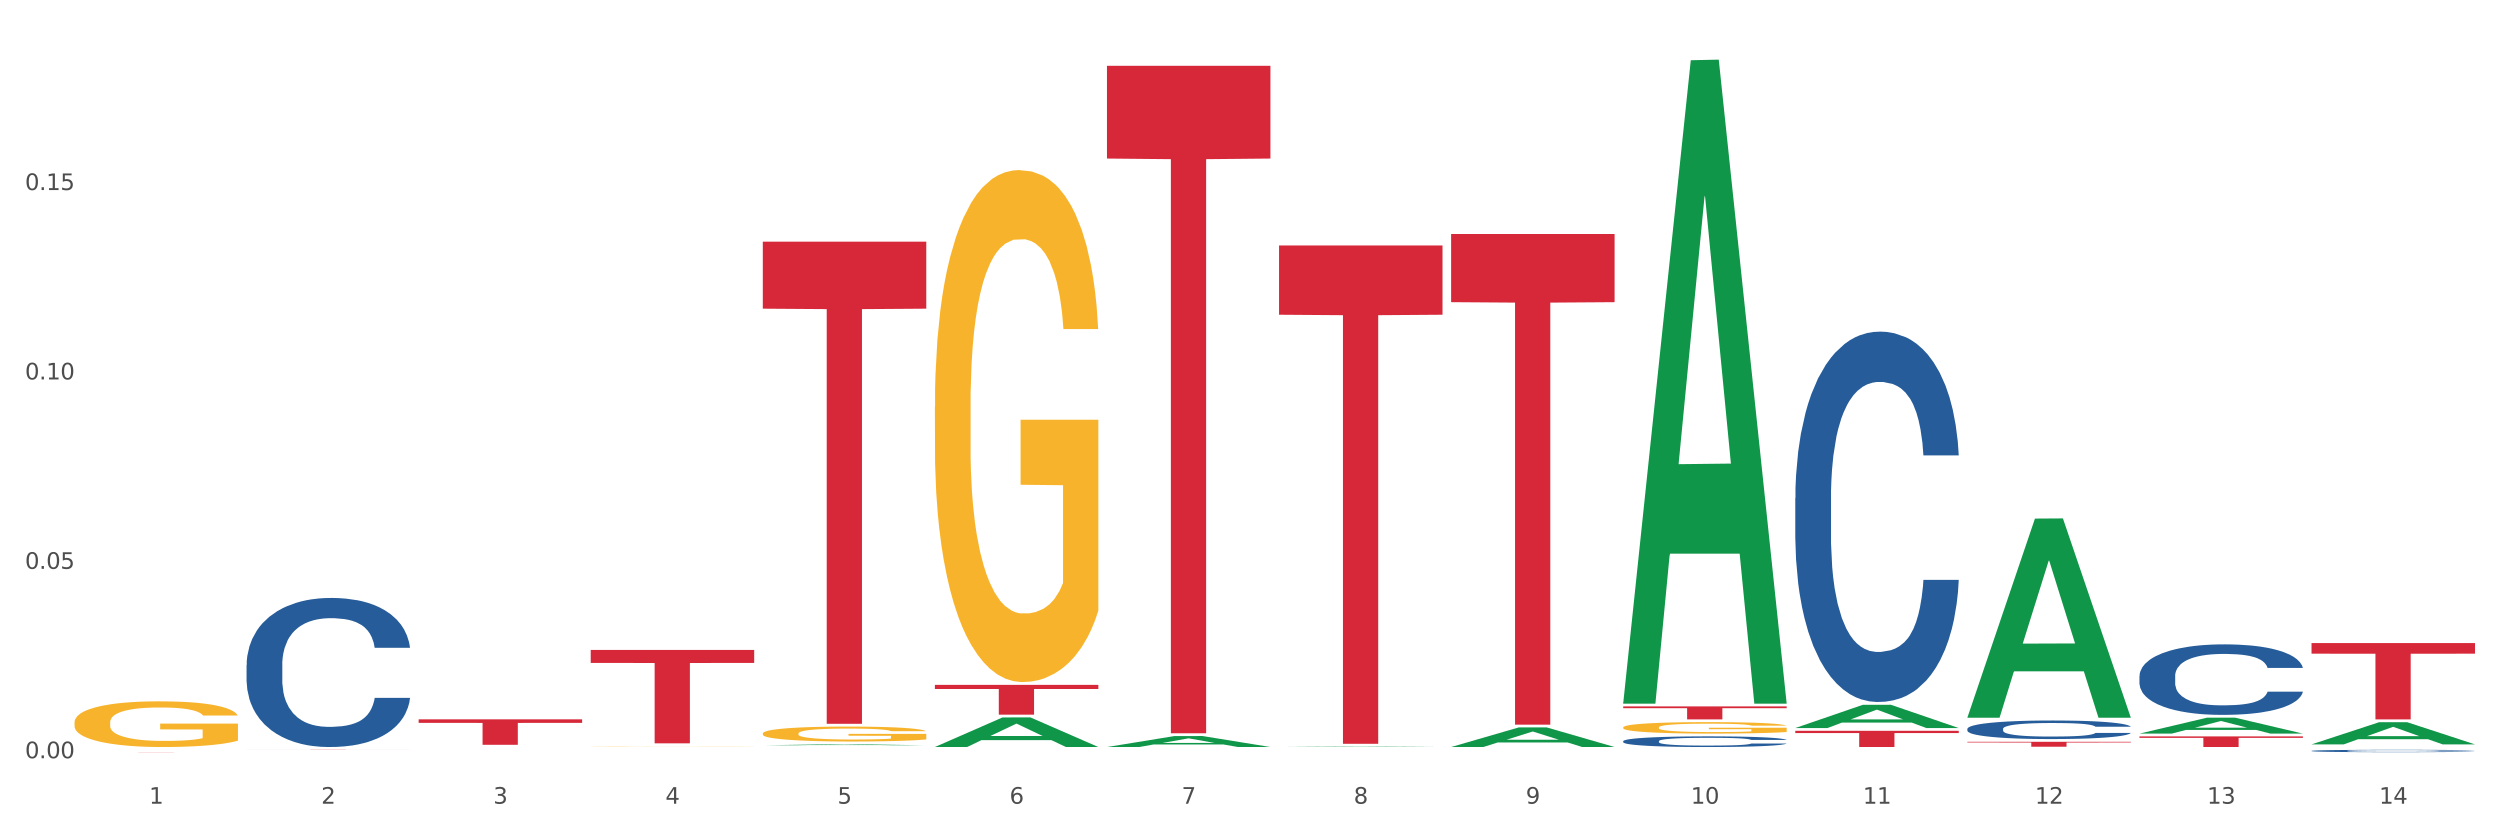
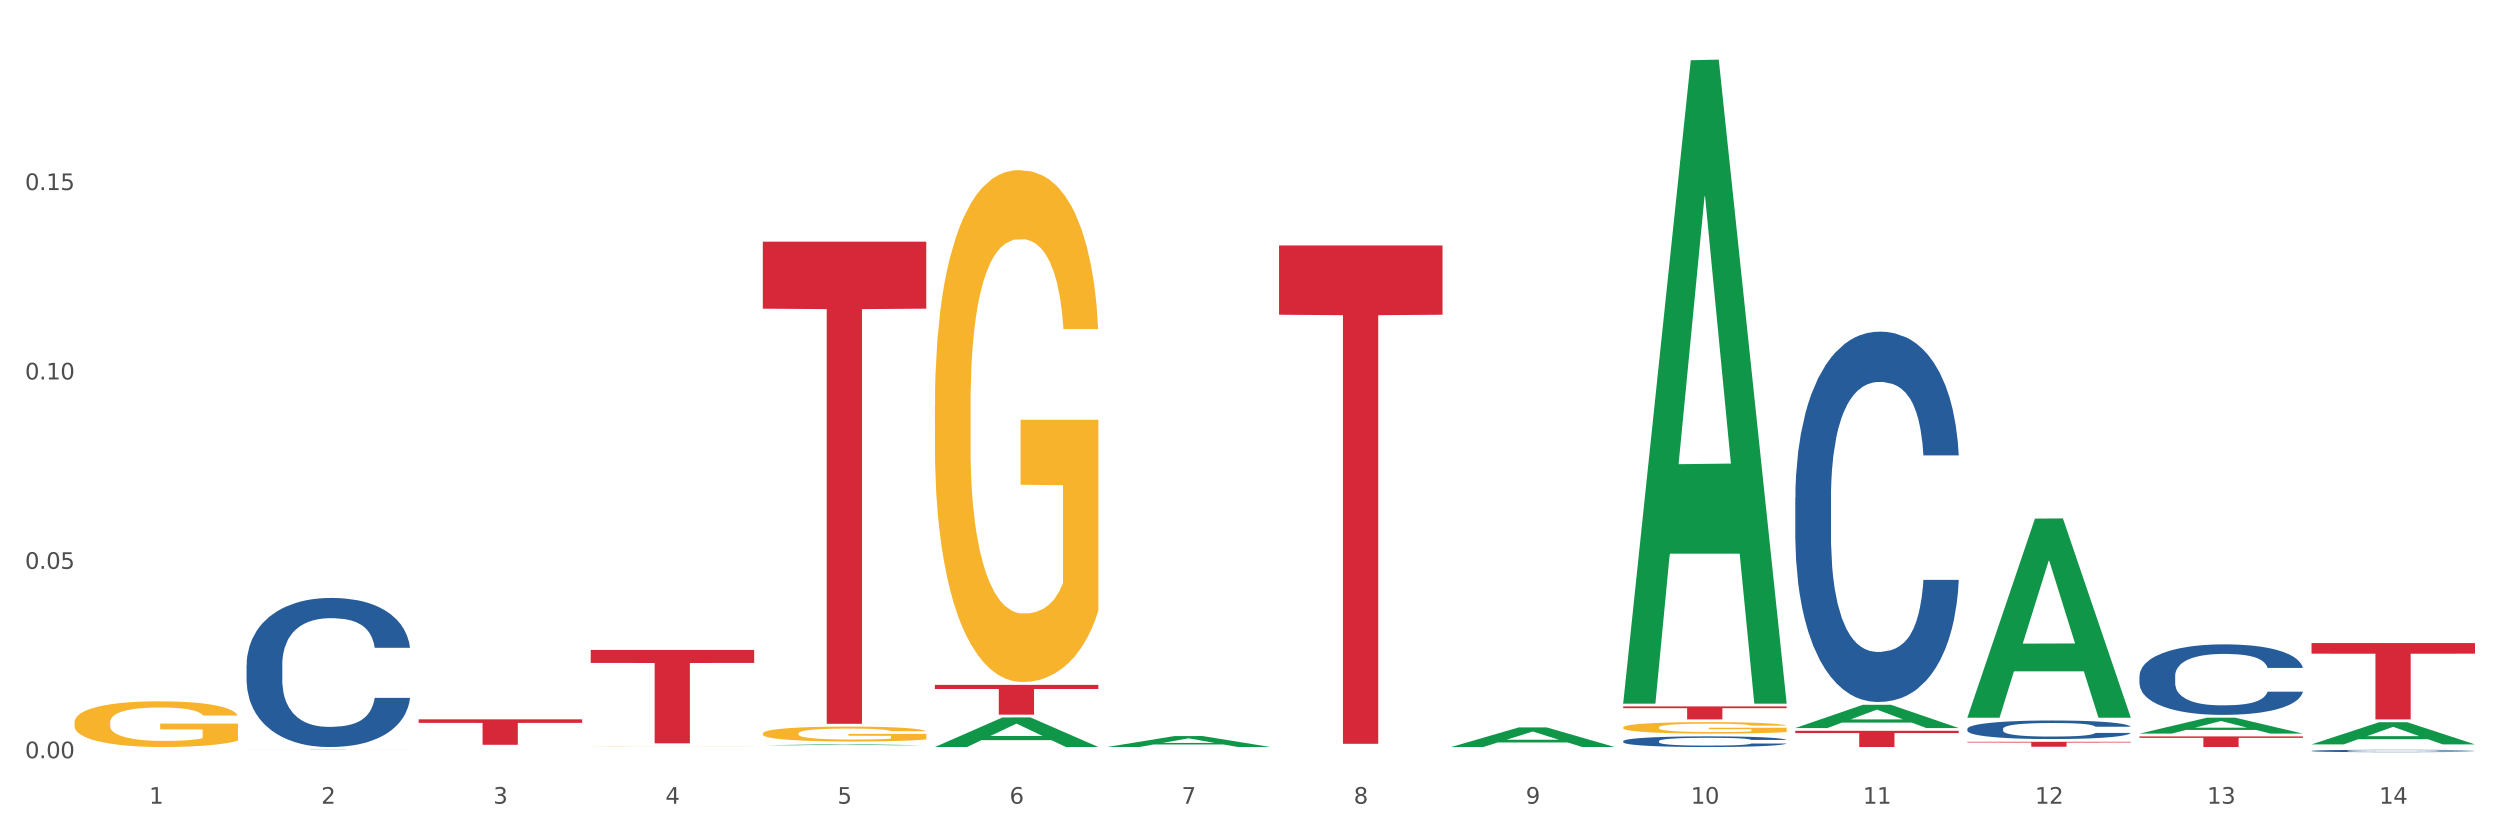
<svg xmlns="http://www.w3.org/2000/svg" xmlns:xlink="http://www.w3.org/1999/xlink" width="1080pt" height="360pt" viewBox="0 0 1080 360" version="1.1">
  <rect x="0" y="0" width="1080" height="360" fill="#333333" stroke="none" />
  <defs>
    <style type="text/css">*{stroke-linejoin: round; stroke-linecap: butt}</style>
  </defs>
  <g id="figure_1">
    <g id="patch_1">
      <path d="M 0 360  L 1080 360  L 1080 0  L 0 0  z " style="fill: #ffffff; stroke: #ffffff; stroke-linejoin: miter" />
    </g>
    <g id="axes_1">
      <g id="matplotlib.axis_1">
        <g id="xtick_1">
          <g id="text_1">
            <g style="fill: #4d4d4d" transform="translate(64.432 347.204) scale(0.096 -0.096)">
              <defs>
                <path id="DejaVuSans-31" d="M 794 531  L 1825 531  L 1825 4091  L 703 3866  L 703 4441  L 1819 4666  L 2450 4666  L 2450 531  L 3481 531  L 3481 0  L 794 0  L 794 531  z " transform="scale(0.016)" />
              </defs>
              <use xlink:href="#DejaVuSans-31" />
            </g>
          </g>
        </g>
        <g id="xtick_2">
          <g id="text_2">
            <g style="fill: #4d4d4d" transform="translate(138.771 347.204) scale(0.096 -0.096)">
              <defs>
                <path id="DejaVuSans-32" d="M 1228 531  L 3431 531  L 3431 0  L 469 0  L 469 531  Q 828 903 1448 1529  Q 2069 2156 2228 2338  Q 2531 2678 2651 2914  Q 2772 3150 2772 3378  Q 2772 3750 2511 3984  Q 2250 4219 1831 4219  Q 1534 4219 1204 4116  Q 875 4013 500 3803  L 500 4441  Q 881 4594 1212 4672  Q 1544 4750 1819 4750  Q 2544 4750 2975 4387  Q 3406 4025 3406 3419  Q 3406 3131 3298 2873  Q 3191 2616 2906 2266  Q 2828 2175 2409 1742  Q 1991 1309 1228 531  z " transform="scale(0.016)" />
              </defs>
              <use xlink:href="#DejaVuSans-32" />
            </g>
          </g>
        </g>
        <g id="xtick_3">
          <g id="text_3">
            <g style="fill: #4d4d4d" transform="translate(213.109 347.204) scale(0.096 -0.096)">
              <defs>
                <path id="DejaVuSans-33" d="M 2597 2516  Q 3050 2419 3304 2112  Q 3559 1806 3559 1356  Q 3559 666 3084 287  Q 2609 -91 1734 -91  Q 1441 -91 1130 -33  Q 819 25 488 141  L 488 750  Q 750 597 1062 519  Q 1375 441 1716 441  Q 2309 441 2620 675  Q 2931 909 2931 1356  Q 2931 1769 2642 2001  Q 2353 2234 1838 2234  L 1294 2234  L 1294 2753  L 1863 2753  Q 2328 2753 2575 2939  Q 2822 3125 2822 3475  Q 2822 3834 2567 4026  Q 2313 4219 1838 4219  Q 1578 4219 1281 4162  Q 984 4106 628 3988  L 628 4550  Q 988 4650 1302 4700  Q 1616 4750 1894 4750  Q 2613 4750 3031 4423  Q 3450 4097 3450 3541  Q 3450 3153 3228 2886  Q 3006 2619 2597 2516  z " transform="scale(0.016)" />
              </defs>
              <use xlink:href="#DejaVuSans-33" />
            </g>
          </g>
        </g>
        <g id="xtick_4">
          <g id="text_4">
            <g style="fill: #4d4d4d" transform="translate(287.448 347.204) scale(0.096 -0.096)">
              <defs>
                <path id="DejaVuSans-34" d="M 2419 4116  L 825 1625  L 2419 1625  L 2419 4116  z M 2253 4666  L 3047 4666  L 3047 1625  L 3713 1625  L 3713 1100  L 3047 1100  L 3047 0  L 2419 0  L 2419 1100  L 313 1100  L 313 1709  L 2253 4666  z " transform="scale(0.016)" />
              </defs>
              <use xlink:href="#DejaVuSans-34" />
            </g>
          </g>
        </g>
        <g id="xtick_5">
          <g id="text_5">
            <g style="fill: #4d4d4d" transform="translate(361.787 347.204) scale(0.096 -0.096)">
              <defs>
                <path id="DejaVuSans-35" d="M 691 4666  L 3169 4666  L 3169 4134  L 1269 4134  L 1269 2991  Q 1406 3038 1543 3061  Q 1681 3084 1819 3084  Q 2600 3084 3056 2656  Q 3513 2228 3513 1497  Q 3513 744 3044 326  Q 2575 -91 1722 -91  Q 1428 -91 1123 -41  Q 819 9 494 109  L 494 744  Q 775 591 1075 516  Q 1375 441 1709 441  Q 2250 441 2565 725  Q 2881 1009 2881 1497  Q 2881 1984 2565 2268  Q 2250 2553 1709 2553  Q 1456 2553 1204 2497  Q 953 2441 691 2322  L 691 4666  z " transform="scale(0.016)" />
              </defs>
              <use xlink:href="#DejaVuSans-35" />
            </g>
          </g>
        </g>
        <g id="xtick_6">
          <g id="text_6">
            <g style="fill: #4d4d4d" transform="translate(436.125 347.204) scale(0.096 -0.096)">
              <defs>
                <path id="DejaVuSans-36" d="M 2113 2584  Q 1688 2584 1439 2293  Q 1191 2003 1191 1497  Q 1191 994 1439 701  Q 1688 409 2113 409  Q 2538 409 2786 701  Q 3034 994 3034 1497  Q 3034 2003 2786 2293  Q 2538 2584 2113 2584  z M 3366 4563  L 3366 3988  Q 3128 4100 2886 4159  Q 2644 4219 2406 4219  Q 1781 4219 1451 3797  Q 1122 3375 1075 2522  Q 1259 2794 1537 2939  Q 1816 3084 2150 3084  Q 2853 3084 3261 2657  Q 3669 2231 3669 1497  Q 3669 778 3244 343  Q 2819 -91 2113 -91  Q 1303 -91 875 529  Q 447 1150 447 2328  Q 447 3434 972 4092  Q 1497 4750 2381 4750  Q 2619 4750 2861 4703  Q 3103 4656 3366 4563  z " transform="scale(0.016)" />
              </defs>
              <use xlink:href="#DejaVuSans-36" />
            </g>
          </g>
        </g>
        <g id="xtick_7">
          <g id="text_7">
            <g style="fill: #4d4d4d" transform="translate(510.464 347.204) scale(0.096 -0.096)">
              <defs>
                <path id="DejaVuSans-37" d="M 525 4666  L 3525 4666  L 3525 4397  L 1831 0  L 1172 0  L 2766 4134  L 525 4134  L 525 4666  z " transform="scale(0.016)" />
              </defs>
              <use xlink:href="#DejaVuSans-37" />
            </g>
          </g>
        </g>
        <g id="xtick_8">
          <g id="text_8">
            <g style="fill: #4d4d4d" transform="translate(584.803 347.204) scale(0.096 -0.096)">
              <defs>
                <path id="DejaVuSans-38" d="M 2034 2216  Q 1584 2216 1326 1975  Q 1069 1734 1069 1313  Q 1069 891 1326 650  Q 1584 409 2034 409  Q 2484 409 2743 651  Q 3003 894 3003 1313  Q 3003 1734 2745 1975  Q 2488 2216 2034 2216  z M 1403 2484  Q 997 2584 770 2862  Q 544 3141 544 3541  Q 544 4100 942 4425  Q 1341 4750 2034 4750  Q 2731 4750 3128 4425  Q 3525 4100 3525 3541  Q 3525 3141 3298 2862  Q 3072 2584 2669 2484  Q 3125 2378 3379 2068  Q 3634 1759 3634 1313  Q 3634 634 3220 271  Q 2806 -91 2034 -91  Q 1263 -91 848 271  Q 434 634 434 1313  Q 434 1759 690 2068  Q 947 2378 1403 2484  z M 1172 3481  Q 1172 3119 1398 2916  Q 1625 2713 2034 2713  Q 2441 2713 2670 2916  Q 2900 3119 2900 3481  Q 2900 3844 2670 4047  Q 2441 4250 2034 4250  Q 1625 4250 1398 4047  Q 1172 3844 1172 3481  z " transform="scale(0.016)" />
              </defs>
              <use xlink:href="#DejaVuSans-38" />
            </g>
          </g>
        </g>
        <g id="xtick_9">
          <g id="text_9">
            <g style="fill: #4d4d4d" transform="translate(659.142 347.204) scale(0.096 -0.096)">
              <defs>
                <path id="DejaVuSans-39" d="M 703 97  L 703 672  Q 941 559 1184 500  Q 1428 441 1663 441  Q 2288 441 2617 861  Q 2947 1281 2994 2138  Q 2813 1869 2534 1725  Q 2256 1581 1919 1581  Q 1219 1581 811 2004  Q 403 2428 403 3163  Q 403 3881 828 4315  Q 1253 4750 1959 4750  Q 2769 4750 3195 4129  Q 3622 3509 3622 2328  Q 3622 1225 3098 567  Q 2575 -91 1691 -91  Q 1453 -91 1209 -44  Q 966 3 703 97  z M 1959 2075  Q 2384 2075 2632 2365  Q 2881 2656 2881 3163  Q 2881 3666 2632 3958  Q 2384 4250 1959 4250  Q 1534 4250 1286 3958  Q 1038 3666 1038 3163  Q 1038 2656 1286 2365  Q 1534 2075 1959 2075  z " transform="scale(0.016)" />
              </defs>
              <use xlink:href="#DejaVuSans-39" />
            </g>
          </g>
        </g>
        <g id="xtick_10">
          <g id="text_10">
            <g style="fill: #4d4d4d" transform="translate(730.426 347.204) scale(0.096 -0.096)">
              <defs>
                <path id="DejaVuSans-30" d="M 2034 4250  Q 1547 4250 1301 3770  Q 1056 3291 1056 2328  Q 1056 1369 1301 889  Q 1547 409 2034 409  Q 2525 409 2770 889  Q 3016 1369 3016 2328  Q 3016 3291 2770 3770  Q 2525 4250 2034 4250  z M 2034 4750  Q 2819 4750 3233 4129  Q 3647 3509 3647 2328  Q 3647 1150 3233 529  Q 2819 -91 2034 -91  Q 1250 -91 836 529  Q 422 1150 422 2328  Q 422 3509 836 4129  Q 1250 4750 2034 4750  z " transform="scale(0.016)" />
              </defs>
              <use xlink:href="#DejaVuSans-31" />
              <use xlink:href="#DejaVuSans-30" transform="translate(63.623 0)" />
            </g>
          </g>
        </g>
        <g id="xtick_11">
          <g id="text_11">
            <g style="fill: #4d4d4d" transform="translate(804.765 347.204) scale(0.096 -0.096)">
              <use xlink:href="#DejaVuSans-31" />
              <use xlink:href="#DejaVuSans-31" transform="translate(63.623 0)" />
            </g>
          </g>
        </g>
        <g id="xtick_12">
          <g id="text_12">
            <g style="fill: #4d4d4d" transform="translate(879.104 347.204) scale(0.096 -0.096)">
              <use xlink:href="#DejaVuSans-31" />
              <use xlink:href="#DejaVuSans-32" transform="translate(63.623 0)" />
            </g>
          </g>
        </g>
        <g id="xtick_13">
          <g id="text_13">
            <g style="fill: #4d4d4d" transform="translate(953.442 347.204) scale(0.096 -0.096)">
              <use xlink:href="#DejaVuSans-31" />
              <use xlink:href="#DejaVuSans-33" transform="translate(63.623 0)" />
            </g>
          </g>
        </g>
        <g id="xtick_14">
          <g id="text_14">
            <g style="fill: #4d4d4d" transform="translate(1027.781 347.204) scale(0.096 -0.096)">
              <use xlink:href="#DejaVuSans-31" />
              <use xlink:href="#DejaVuSans-34" transform="translate(63.623 0)" />
            </g>
          </g>
        </g>
        <g id="xtick_15" />
        <g id="xtick_16" />
        <g id="xtick_17" />
        <g id="xtick_18" />
        <g id="xtick_19" />
        <g id="xtick_20" />
        <g id="xtick_21" />
        <g id="xtick_22" />
        <g id="xtick_23" />
        <g id="xtick_24" />
        <g id="xtick_25" />
        <g id="xtick_26" />
        <g id="xtick_27" />
      </g>
      <g id="matplotlib.axis_2">
        <g id="ytick_1">
          <g id="text_15">
            <g style="fill: #4d4d4d" transform="translate(10.8 327.558) scale(0.096 -0.096)">
              <defs>
                <path id="DejaVuSans-2e" d="M 684 794  L 1344 794  L 1344 0  L 684 0  L 684 794  z " transform="scale(0.016)" />
              </defs>
              <use xlink:href="#DejaVuSans-30" />
              <use xlink:href="#DejaVuSans-2e" transform="translate(63.623 0)" />
              <use xlink:href="#DejaVuSans-30" transform="translate(95.41 0)" />
              <use xlink:href="#DejaVuSans-30" transform="translate(159.033 0)" />
            </g>
          </g>
        </g>
        <g id="ytick_2">
          <g id="text_16">
            <g style="fill: #4d4d4d" transform="translate(10.8 245.739) scale(0.096 -0.096)">
              <use xlink:href="#DejaVuSans-30" />
              <use xlink:href="#DejaVuSans-2e" transform="translate(63.623 0)" />
              <use xlink:href="#DejaVuSans-30" transform="translate(95.41 0)" />
              <use xlink:href="#DejaVuSans-35" transform="translate(159.033 0)" />
            </g>
          </g>
        </g>
        <g id="ytick_3">
          <g id="text_17">
            <g style="fill: #4d4d4d" transform="translate(10.8 163.92) scale(0.096 -0.096)">
              <use xlink:href="#DejaVuSans-30" />
              <use xlink:href="#DejaVuSans-2e" transform="translate(63.623 0)" />
              <use xlink:href="#DejaVuSans-31" transform="translate(95.41 0)" />
              <use xlink:href="#DejaVuSans-30" transform="translate(159.033 0)" />
            </g>
          </g>
        </g>
        <g id="ytick_4">
          <g id="text_18">
            <g style="fill: #4d4d4d" transform="translate(10.8 82.1) scale(0.096 -0.096)">
              <use xlink:href="#DejaVuSans-30" />
              <use xlink:href="#DejaVuSans-2e" transform="translate(63.623 0)" />
              <use xlink:href="#DejaVuSans-31" transform="translate(95.41 0)" />
              <use xlink:href="#DejaVuSans-35" transform="translate(159.033 0)" />
            </g>
          </g>
        </g>
        <g id="ytick_5" />
        <g id="ytick_6" />
        <g id="ytick_7" />
        <g id="ytick_8" />
      </g>
      <g id="PolyCollection_1">
        <path d="M 775.562 314.497  L 775.635 314.488  L 804.757 304.468  L 816.843 304.458  L 846.184 314.516  L 832.205 314.516  L 825.871 312.174  L 795.802 312.174  L 795.584 312.212  L 789.468 314.516  L 775.562 314.516  L 775.562 314.497  L 799.588 310.776  L 822.085 310.767  L 810.946 306.602  L 810.8 306.583  L 810.655 306.611  L 799.515 310.767  L 799.588 310.776  L 775.562 314.497  z " clip-path="url(#p0f8628830c)" style="fill: #109648" />
        <path d="M 849.901 309.901  L 849.974 309.82  L 879.096 224.031  L 891.182 223.951  L 920.523 310.063  L 906.544 310.063  L 900.21 290.01  L 870.141 290.01  L 869.922 290.334  L 863.807 310.063  L 849.901 310.063  L 849.901 309.901  L 873.927 278.044  L 896.424 277.963  L 885.284 242.305  L 885.139 242.143  L 884.993 242.386  L 873.854 277.963  L 873.927 278.044  L 849.901 309.901  z " clip-path="url(#p0f8628830c)" style="fill: #109648" />
        <path d="M 924.24 316.913  L 924.312 316.907  L 953.435 310.03  L 965.52 310.023  L 994.861 316.926  L 980.883 316.926  L 974.548 315.319  L 944.48 315.319  L 944.261 315.345  L 938.145 316.926  L 924.24 316.926  L 924.24 316.913  L 948.265 314.36  L 970.763 314.353  L 959.623 311.495  L 959.478 311.482  L 959.332 311.501  L 948.193 314.353  L 948.265 314.36  L 924.24 316.913  z " clip-path="url(#p0f8628830c)" style="fill: #109648" />
        <path d="M 998.578 321.559  L 998.651 321.55  L 1027.773 311.992  L 1039.859 311.983  L 1069.2 321.577  L 1055.221 321.577  L 1048.887 319.343  L 1018.818 319.343  L 1018.6 319.379  L 1012.484 321.577  L 998.578 321.577  L 998.578 321.559  L 1022.604 318.01  L 1045.101 318.001  L 1033.962 314.028  L 1033.816 314.01  L 1033.671 314.037  L 1022.531 318.001  L 1022.604 318.01  L 998.578 321.559  z " clip-path="url(#p0f8628830c)" style="fill: #109648" />
        <path d="M 701.223 303.452  L 701.296 303.191  L 730.419 26.021  L 742.504 25.759  L 771.845 303.975  L 757.866 303.975  L 751.532 239.189  L 721.463 239.189  L 721.245 240.233  L 715.129 303.975  L 701.223 303.975  L 701.223 303.452  L 725.249 200.526  L 747.746 200.264  L 736.607 85.06  L 736.461 84.537  L 736.316 85.321  L 725.177 200.264  L 725.249 200.526  L 701.223 303.452  z " clip-path="url(#p0f8628830c)" style="fill: #109648" />
        <path d="M 626.885 322.702  L 626.957 322.694  L 656.08 314.247  L 668.166 314.239  L 697.506 322.718  L 683.528 322.718  L 677.194 320.744  L 647.125 320.744  L 646.906 320.776  L 640.791 322.718  L 626.885 322.718  L 626.885 322.702  L 650.911 319.565  L 673.408 319.558  L 662.268 316.046  L 662.123 316.03  L 661.977 316.054  L 650.838 319.558  L 650.911 319.565  L 626.885 322.702  z " clip-path="url(#p0f8628830c)" style="fill: #109648" />
        <path d="M 403.869 322.694  L 403.941 322.682  L 433.064 309.935  L 445.15 309.923  L 474.49 322.718  L 460.512 322.718  L 454.177 319.739  L 424.109 319.739  L 423.89 319.787  L 417.774 322.718  L 403.869 322.718  L 403.869 322.694  L 427.895 317.961  L 450.392 317.949  L 439.252 312.651  L 439.107 312.627  L 438.961 312.663  L 427.822 317.949  L 427.895 317.961  L 403.869 322.694  z " clip-path="url(#p0f8628830c)" style="fill: #109648" />
        <path d="M 329.53 321.966  L 329.603 321.966  L 358.725 321.527  L 370.811 321.527  L 400.152 321.967  L 386.173 321.967  L 379.839 321.864  L 349.77 321.864  L 349.551 321.866  L 343.436 321.967  L 329.53 321.967  L 329.53 321.966  L 353.556 321.803  L 376.053 321.803  L 364.914 321.621  L 364.768 321.62  L 364.622 321.621  L 353.483 321.803  L 353.556 321.803  L 329.53 321.966  z " clip-path="url(#p0f8628830c)" style="fill: #109648" />
-         <path d="M 552.546 322.718  L 552.619 322.718  L 581.741 322.505  L 593.827 322.505  L 623.168 322.718  L 609.189 322.718  L 602.855 322.669  L 572.786 322.669  L 572.568 322.669  L 566.452 322.718  L 552.546 322.718  L 552.546 322.718  L 576.572 322.639  L 599.069 322.639  L 587.93 322.55  L 587.784 322.55  L 587.638 322.55  L 576.499 322.639  L 576.572 322.639  L 552.546 322.718  z " clip-path="url(#p0f8628830c)" style="fill: #109648" />
        <path d="M 478.207 322.709  L 478.28 322.705  L 507.402 317.97  L 519.488 317.965  L 548.829 322.718  L 534.85 322.718  L 528.516 321.612  L 498.447 321.612  L 498.229 321.629  L 492.113 322.718  L 478.207 322.718  L 478.207 322.709  L 502.233 320.951  L 524.73 320.947  L 513.591 318.979  L 513.445 318.97  L 513.3 318.983  L 502.16 320.947  L 502.233 320.951  L 478.207 322.709  z " clip-path="url(#p0f8628830c)" style="fill: #109648" />
        <path d="M 403.869 295.85  L 474.49 295.85  L 474.49 297.64  L 446.71 297.652  L 446.71 308.731  L 431.481 308.731  L 431.481 297.652  L 403.869 297.64  L 403.869 295.862  L 403.869 295.85  z " clip-path="url(#p0f8628830c)" style="fill: #d62839" />
-         <path d="M 478.207 28.422  L 548.829 28.422  L 548.829 68.493  L 521.049 68.764  L 521.049 316.773  L 505.82 316.773  L 505.82 68.764  L 478.207 68.493  L 478.207 28.692  L 478.207 28.422  z " clip-path="url(#p0f8628830c)" style="fill: #d62839" />
        <path d="M 552.546 106.048  L 623.168 106.048  L 623.168 135.963  L 595.388 136.165  L 595.388 321.312  L 580.159 321.312  L 580.159 136.165  L 552.546 135.963  L 552.546 106.25  L 552.546 106.048  z " clip-path="url(#p0f8628830c)" style="fill: #d62839" />
-         <path d="M 626.885 101.078  L 697.506 101.078  L 697.506 130.534  L 669.726 130.733  L 669.726 313.046  L 654.497 313.046  L 654.497 130.733  L 626.885 130.534  L 626.885 101.277  L 626.885 101.078  z " clip-path="url(#p0f8628830c)" style="fill: #d62839" />
        <path d="M 701.223 305.167  L 771.845 305.167  L 771.845 305.945  L 744.065 305.951  L 744.065 310.766  L 728.836 310.766  L 728.836 305.951  L 701.223 305.945  L 701.223 305.173  L 701.223 305.167  z " clip-path="url(#p0f8628830c)" style="fill: #d62839" />
        <path d="M 180.852 310.753  L 251.474 310.753  L 251.474 312.282  L 223.694 312.293  L 223.694 321.757  L 208.465 321.757  L 208.465 312.293  L 180.852 312.282  L 180.852 310.764  L 180.852 310.753  z " clip-path="url(#p0f8628830c)" style="fill: #d62839" />
        <path d="M 849.901 320.464  L 920.523 320.464  L 920.523 320.759  L 892.742 320.761  L 892.742 322.584  L 877.514 322.584  L 877.514 320.761  L 849.901 320.759  L 849.901 320.466  L 849.901 320.464  z " clip-path="url(#p0f8628830c)" style="fill: #d62839" />
        <path d="M 329.53 104.401  L 400.152 104.401  L 400.152 133.347  L 372.371 133.542  L 372.371 312.692  L 357.143 312.692  L 357.143 133.542  L 329.53 133.347  L 329.53 104.597  L 329.53 104.401  z " clip-path="url(#p0f8628830c)" style="fill: #d62839" />
        <path d="M 255.191 280.771  L 325.813 280.771  L 325.813 286.376  L 298.033 286.414  L 298.033 321.106  L 282.804 321.106  L 282.804 286.414  L 255.191 286.376  L 255.191 280.809  L 255.191 280.771  z " clip-path="url(#p0f8628830c)" style="fill: #d62839" />
        <path d="M 775.562 315.709  L 846.184 315.709  L 846.184 316.683  L 818.404 316.689  L 818.404 322.718  L 803.175 322.718  L 803.175 316.689  L 775.562 316.683  L 775.562 315.715  L 775.562 315.709  z " clip-path="url(#p0f8628830c)" style="fill: #d62839" />
        <path d="M 924.24 318.119  L 994.861 318.119  L 994.861 318.758  L 967.081 318.762  L 967.081 322.718  L 951.852 322.718  L 951.852 318.762  L 924.24 318.758  L 924.24 318.123  L 924.24 318.119  z " clip-path="url(#p0f8628830c)" style="fill: #d62839" />
        <path d="M 998.578 277.805  L 1069.2 277.805  L 1069.2 282.389  L 1041.42 282.42  L 1041.42 310.791  L 1026.191 310.791  L 1026.191 282.42  L 998.578 282.389  L 998.578 277.836  L 998.578 277.805  z " clip-path="url(#p0f8628830c)" style="fill: #d62839" />
        <path d="M 106.514 323.911  L 177.135 323.911  L 177.135 323.922  L 149.355 323.922  L 149.355 323.989  L 134.126 323.989  L 134.126 323.922  L 106.514 323.922  L 106.514 323.911  L 106.514 323.911  z " clip-path="url(#p0f8628830c)" style="fill: #d62839" />
-         <path d="M 32.175 324.891  L 102.797 324.891  L 102.797 324.899  L 75.017 324.899  L 75.017 324.947  L 59.788 324.947  L 59.788 324.899  L 32.175 324.899  L 32.175 324.891  L 32.175 324.891  z " clip-path="url(#p0f8628830c)" style="fill: #d62839" />
        <path d="M 32.175 312.1  L 32.258 312.082  L 32.258 311.433  L 32.425 310.875  L 33.259 309.523  L 34.51 308.405  L 35.427 307.81  L 36.344 307.323  L 37.428 306.836  L 38.762 306.332  L 41.18 305.593  L 42.681 305.214  L 44.515 304.817  L 47.85 304.241  L 50.268 303.916  L 52.77 303.646  L 56.855 303.321  L 59.523 303.177  L 62.358 303.069  L 65.777 302.997  L 68.361 302.979  L 74.031 303.033  L 78.867 303.195  L 81.202 303.321  L 84.203 303.538  L 85.788 303.682  L 88.372 303.97  L 91.04 304.349  L 92.875 304.673  L 95.626 305.286  L 97.711 305.899  L 99.628 306.656  L 100.629 307.179  L 101.379 307.666  L 102.046 308.225  L 102.713 309.108  L 87.705 309.108  L 87.122 308.477  L 86.204 307.882  L 84.87 307.305  L 83.703 306.945  L 81.702 306.494  L 79.868 306.206  L 77.95 305.989  L 75.615 305.809  L 73.781 305.719  L 71.196 305.647  L 66.11 305.665  L 62.692 305.809  L 60.357 305.989  L 58.856 306.151  L 57.522 306.332  L 56.021 306.584  L 54.27 306.963  L 53.02 307.305  L 51.769 307.738  L 50.768 308.17  L 49.851 308.675  L 49.101 309.216  L 48.517 309.775  L 48.017 310.46  L 47.6 311.596  L 47.6 314.065  L 47.767 314.624  L 48.184 315.363  L 48.684 315.922  L 49.518 316.589  L 50.268 317.04  L 51.686 317.689  L 53.27 318.23  L 54.52 318.572  L 55.771 318.861  L 57.939 319.257  L 60.357 319.582  L 62.441 319.78  L 65.276 319.96  L 67.194 320.032  L 68.862 320.068  L 72.947 320.068  L 75.865 320.014  L 79.117 319.888  L 81.619 319.726  L 83.703 319.528  L 86.038 319.203  L 87.538 318.897  L 87.538 315.129  L 69.195 315.111  L 69.195 312.605  L 102.797 312.605  L 102.797 319.96  L 101.379 320.339  L 99.795 320.681  L 98.128 320.988  L 95.626 321.366  L 92.625 321.727  L 89.956 321.979  L 87.122 322.196  L 83.786 322.394  L 79.451 322.574  L 76.783 322.646  L 73.447 322.7  L 69.529 322.718  L 66.11 322.682  L 62.775 322.592  L 59.273 322.43  L 55.855 322.196  L 53.27 321.961  L 50.685 321.673  L 47.934 321.294  L 45.766 320.934  L 44.098 320.609  L 42.264 320.195  L 40.263 319.654  L 38.762 319.167  L 37.428 318.662  L 36.01 318.013  L 35.01 317.454  L 34.009 316.751  L 33.426 316.229  L 32.759 315.417  L 32.258 314.282  L 32.175 312.1  z " clip-path="url(#p0f8628830c)" style="fill: #f7b32b" />
        <path d="M 403.869 175.679  L 403.952 175.477  L 403.952 168.205  L 404.119 161.943  L 404.952 146.792  L 406.203 134.268  L 407.12 127.602  L 408.037 122.148  L 409.121 116.694  L 410.455 111.038  L 412.873 102.756  L 414.374 98.514  L 416.209 94.07  L 419.544 87.606  L 421.962 83.97  L 424.463 80.94  L 428.549 77.304  L 431.217 75.688  L 434.052 74.476  L 437.47 73.668  L 440.055 73.466  L 445.725 74.072  L 450.561 75.89  L 452.895 77.304  L 455.897 79.728  L 457.481 81.344  L 460.066 84.576  L 462.734 88.818  L 464.568 92.454  L 467.32 99.322  L 469.404 106.19  L 471.322 114.674  L 472.322 120.532  L 473.073 125.986  L 473.74 132.248  L 474.407 142.146  L 459.399 142.146  L 458.815 135.076  L 457.898 128.41  L 456.564 121.946  L 455.397 117.906  L 453.396 112.856  L 451.561 109.624  L 449.643 107.2  L 447.309 105.18  L 445.475 104.17  L 442.89 103.362  L 437.804 103.564  L 434.385 105.18  L 432.051 107.2  L 430.55 109.018  L 429.216 111.038  L 427.715 113.866  L 425.964 118.108  L 424.713 121.946  L 423.463 126.794  L 422.462 131.642  L 421.545 137.298  L 420.794 143.358  L 420.211 149.62  L 419.711 157.297  L 419.294 170.023  L 419.294 197.697  L 419.46 203.959  L 419.877 212.241  L 420.378 218.503  L 421.211 225.977  L 421.962 231.027  L 423.379 238.299  L 424.963 244.359  L 426.214 248.197  L 427.465 251.429  L 429.633 255.873  L 432.051 259.509  L 434.135 261.731  L 436.97 263.751  L 438.888 264.559  L 440.555 264.963  L 444.641 264.963  L 447.559 264.357  L 450.811 262.943  L 453.312 261.125  L 455.397 258.903  L 457.731 255.267  L 459.232 251.833  L 459.232 209.615  L 440.889 209.413  L 440.889 181.335  L 474.49 181.335  L 474.49 263.751  L 473.073 267.994  L 471.489 271.832  L 469.821 275.266  L 467.32 279.508  L 464.318 283.548  L 461.65 286.376  L 458.815 288.8  L 455.48 291.022  L 451.144 293.042  L 448.476 293.85  L 445.141 294.456  L 441.222 294.658  L 437.804 294.254  L 434.469 293.244  L 430.967 291.426  L 427.548 288.8  L 424.963 286.174  L 422.379 282.942  L 419.627 278.7  L 417.459 274.66  L 415.792 271.024  L 413.957 266.377  L 411.956 260.317  L 410.455 254.863  L 409.121 249.207  L 407.704 241.935  L 406.703 235.673  L 405.703 227.795  L 405.119 221.937  L 404.452 212.847  L 403.952 200.121  L 403.869 175.679  z " clip-path="url(#p0f8628830c)" style="fill: #f7b32b" />
        <path d="M 924.24 292.053  L 924.323 292.025  L 924.323 291.246  L 924.573 290.189  L 925.492 288.241  L 926.66 286.767  L 928.664 285.042  L 929.749 284.318  L 931.168 283.511  L 934.09 282.204  L 937.429 281.091  L 939.766 280.479  L 941.519 280.089  L 945.443 279.393  L 947.697 279.087  L 950.034 278.837  L 952.037 278.67  L 955.377 278.475  L 958.048 278.392  L 961.136 278.364  L 963.724 278.392  L 967.147 278.503  L 972.155 278.837  L 974.075 279.032  L 976.663 279.366  L 979.335 279.811  L 981.505 280.256  L 984.009 280.896  L 986.597 281.731  L 989.101 282.788  L 990.854 283.762  L 992.273 284.791  L 993.526 286.043  L 994.444 287.407  L 994.861 288.547  L 979.585 288.547  L 979.168 287.518  L 978.333 286.405  L 977.498 285.654  L 976.58 285.042  L 975.161 284.346  L 973.908 283.901  L 971.822 283.372  L 969.902 283.038  L 968.316 282.844  L 966.396 282.677  L 962.305 282.51  L 959.383 282.51  L 957.547 282.565  L 955.293 282.704  L 953.373 282.899  L 951.119 283.233  L 949.366 283.595  L 947.613 284.068  L 946.611 284.402  L 945.109 285.014  L 944.107 285.515  L 942.771 286.377  L 942.02 286.989  L 940.685 288.575  L 940.1 289.744  L 939.85 290.551  L 939.683 291.441  L 939.683 295.782  L 940.184 297.729  L 940.601 298.564  L 941.269 299.51  L 942.521 300.734  L 944.358 301.931  L 946.278 302.793  L 947.864 303.322  L 949.366 303.711  L 950.869 304.017  L 952.705 304.296  L 954.208 304.463  L 956.462 304.629  L 959.133 304.713  L 961.22 304.713  L 965.477 304.574  L 967.397 304.435  L 969.234 304.24  L 971.237 303.934  L 972.823 303.6  L 973.742 303.35  L 975.244 302.821  L 976.413 302.264  L 977.415 301.625  L 978.082 301.068  L 978.834 300.233  L 979.418 299.287  L 979.585 298.787  L 994.861 298.787  L 994.527 299.788  L 993.943 300.762  L 992.774 302.07  L 991.856 302.821  L 990.437 303.739  L 988.934 304.518  L 986.847 305.381  L 984.927 306.021  L 982.924 306.577  L 980.754 307.078  L 976.83 307.774  L 975.411 307.968  L 972.406 308.302  L 970.069 308.497  L 966.646 308.692  L 963.14 308.803  L 959.467 308.831  L 956.211 308.775  L 952.622 308.608  L 950.368 308.441  L 947.864 308.191  L 944.942 307.801  L 942.187 307.328  L 939.599 306.772  L 937.178 306.132  L 934.925 305.409  L 932.003 304.212  L 929.832 303.044  L 928.246 301.958  L 927.161 301.04  L 926.076 299.872  L 925.492 299.065  L 924.573 297.117  L 924.24 295.309  L 924.24 292.053  z " clip-path="url(#p0f8628830c)" style="fill: #255c99" />
        <path d="M 998.578 324.378  L 998.662 324.377  L 998.662 324.35  L 998.912 324.314  L 999.83 324.248  L 1000.999 324.197  L 1003.003 324.139  L 1004.088 324.114  L 1005.507 324.086  L 1008.429 324.042  L 1011.768 324.004  L 1014.105 323.983  L 1015.858 323.97  L 1019.781 323.946  L 1022.035 323.936  L 1024.373 323.927  L 1026.376 323.921  L 1029.715 323.915  L 1032.387 323.912  L 1035.475 323.911  L 1038.063 323.912  L 1041.486 323.916  L 1046.494 323.927  L 1048.414 323.934  L 1051.002 323.945  L 1053.673 323.96  L 1055.844 323.975  L 1058.348 323.997  L 1060.936 324.026  L 1063.44 324.062  L 1065.193 324.095  L 1066.612 324.13  L 1067.864 324.173  L 1068.783 324.219  L 1069.2 324.258  L 1053.924 324.258  L 1053.506 324.223  L 1052.671 324.185  L 1051.837 324.159  L 1050.918 324.139  L 1049.499 324.115  L 1048.247 324.1  L 1046.16 324.082  L 1044.24 324.07  L 1042.654 324.064  L 1040.734 324.058  L 1036.644 324.052  L 1033.722 324.052  L 1031.886 324.054  L 1029.632 324.059  L 1027.712 324.066  L 1025.458 324.077  L 1023.705 324.089  L 1021.952 324.105  L 1020.95 324.117  L 1019.448 324.138  L 1018.446 324.155  L 1017.11 324.184  L 1016.359 324.205  L 1015.023 324.259  L 1014.439 324.299  L 1014.188 324.326  L 1014.022 324.357  L 1014.022 324.505  L 1014.522 324.571  L 1014.94 324.6  L 1015.608 324.632  L 1016.86 324.674  L 1018.696 324.714  L 1020.616 324.744  L 1022.202 324.762  L 1023.705 324.775  L 1025.207 324.785  L 1027.044 324.795  L 1028.547 324.801  L 1030.8 324.806  L 1033.472 324.809  L 1035.559 324.809  L 1039.816 324.804  L 1041.736 324.8  L 1043.572 324.793  L 1045.576 324.783  L 1047.162 324.771  L 1048.08 324.763  L 1049.583 324.745  L 1050.752 324.726  L 1051.753 324.704  L 1052.421 324.685  L 1053.172 324.656  L 1053.757 324.624  L 1053.924 324.607  L 1069.2 324.607  L 1068.866 324.641  L 1068.282 324.674  L 1067.113 324.719  L 1066.195 324.745  L 1064.776 324.776  L 1063.273 324.802  L 1061.186 324.832  L 1059.266 324.854  L 1057.263 324.873  L 1055.092 324.89  L 1051.169 324.913  L 1049.75 324.92  L 1046.745 324.931  L 1044.407 324.938  L 1040.985 324.945  L 1037.479 324.949  L 1033.806 324.95  L 1030.55 324.948  L 1026.96 324.942  L 1024.707 324.936  L 1022.202 324.928  L 1019.281 324.914  L 1016.526 324.898  L 1013.938 324.879  L 1011.517 324.858  L 1009.263 324.833  L 1006.342 324.792  L 1004.171 324.752  L 1002.585 324.715  L 1001.5 324.684  L 1000.415 324.644  L 999.83 324.617  L 998.912 324.55  L 998.578 324.489  L 998.578 324.378  z " clip-path="url(#p0f8628830c)" style="fill: #255c99" />
        <path d="M 849.901 314.857  L 849.984 314.85  L 849.984 314.645  L 850.235 314.367  L 851.153 313.854  L 852.322 313.466  L 854.325 313.012  L 855.41 312.822  L 856.829 312.61  L 859.751 312.266  L 863.09 311.973  L 865.428 311.812  L 867.181 311.709  L 871.104 311.526  L 873.358 311.446  L 875.695 311.38  L 877.699 311.336  L 881.038 311.285  L 883.709 311.263  L 886.798 311.255  L 889.386 311.263  L 892.808 311.292  L 897.817 311.38  L 899.737 311.431  L 902.325 311.519  L 904.996 311.636  L 907.166 311.753  L 909.671 311.921  L 912.258 312.141  L 914.763 312.419  L 916.516 312.676  L 917.935 312.946  L 919.187 313.276  L 920.105 313.635  L 920.523 313.935  L 905.246 313.935  L 904.829 313.664  L 903.994 313.371  L 903.159 313.173  L 902.241 313.012  L 900.822 312.829  L 899.57 312.712  L 897.483 312.573  L 895.563 312.485  L 893.977 312.434  L 892.057 312.39  L 887.966 312.346  L 885.045 312.346  L 883.208 312.361  L 880.954 312.397  L 879.034 312.449  L 876.78 312.536  L 875.027 312.632  L 873.274 312.756  L 872.273 312.844  L 870.77 313.005  L 869.768 313.137  L 868.433 313.364  L 867.681 313.525  L 866.346 313.942  L 865.761 314.249  L 865.511 314.462  L 865.344 314.696  L 865.344 315.838  L 865.845 316.351  L 866.262 316.57  L 866.93 316.819  L 868.182 317.141  L 870.019 317.456  L 871.939 317.683  L 873.525 317.822  L 875.027 317.924  L 876.53 318.005  L 878.367 318.078  L 879.869 318.122  L 882.123 318.166  L 884.794 318.188  L 886.881 318.188  L 891.139 318.151  L 893.059 318.115  L 894.895 318.064  L 896.899 317.983  L 898.485 317.895  L 899.403 317.829  L 900.905 317.69  L 902.074 317.544  L 903.076 317.375  L 903.744 317.229  L 904.495 317.009  L 905.079 316.76  L 905.246 316.629  L 920.523 316.629  L 920.189 316.892  L 919.604 317.148  L 918.436 317.493  L 917.517 317.69  L 916.098 317.932  L 914.596 318.137  L 912.509 318.364  L 910.589 318.532  L 908.585 318.679  L 906.415 318.81  L 902.491 318.993  L 901.072 319.045  L 898.067 319.132  L 895.73 319.184  L 892.307 319.235  L 888.801 319.264  L 885.128 319.272  L 881.873 319.257  L 878.283 319.213  L 876.029 319.169  L 873.525 319.103  L 870.603 319.001  L 867.848 318.876  L 865.261 318.73  L 862.84 318.561  L 860.586 318.371  L 857.664 318.056  L 855.494 317.749  L 853.908 317.463  L 852.823 317.222  L 851.737 316.914  L 851.153 316.702  L 850.235 316.189  L 849.901 315.714  L 849.901 314.857  z " clip-path="url(#p0f8628830c)" style="fill: #255c99" />
        <path d="M 775.562 215.152  L 775.646 215.006  L 775.646 210.914  L 775.896 205.362  L 776.814 195.133  L 777.983 187.388  L 779.986 178.328  L 781.072 174.529  L 782.491 170.292  L 785.412 163.424  L 788.752 157.579  L 791.089 154.364  L 792.842 152.318  L 796.765 148.665  L 799.019 147.058  L 801.357 145.743  L 803.36 144.866  L 806.699 143.843  L 809.37 143.405  L 812.459 143.258  L 815.047 143.405  L 818.469 143.989  L 823.478 145.743  L 825.398 146.765  L 827.986 148.519  L 830.657 150.857  L 832.828 153.195  L 835.332 156.556  L 837.92 160.94  L 840.424 166.492  L 842.177 171.607  L 843.596 177.013  L 844.848 183.589  L 845.766 190.749  L 846.184 196.74  L 830.908 196.74  L 830.49 191.334  L 829.655 185.489  L 828.821 181.543  L 827.902 178.328  L 826.483 174.675  L 825.231 172.337  L 823.144 169.561  L 821.224 167.807  L 819.638 166.785  L 817.718 165.908  L 813.628 165.031  L 810.706 165.031  L 808.87 165.323  L 806.616 166.054  L 804.696 167.077  L 802.442 168.83  L 800.689 170.73  L 798.936 173.214  L 797.934 174.968  L 796.431 178.182  L 795.43 180.813  L 794.094 185.342  L 793.343 188.557  L 792.007 196.886  L 791.423 203.024  L 791.172 207.261  L 791.005 211.937  L 791.005 234.733  L 791.506 244.962  L 791.924 249.345  L 792.591 254.314  L 793.844 260.743  L 795.68 267.026  L 797.6 271.556  L 799.186 274.333  L 800.689 276.378  L 802.191 277.986  L 804.028 279.447  L 805.53 280.324  L 807.784 281.201  L 810.456 281.639  L 812.543 281.639  L 816.8 280.908  L 818.72 280.178  L 820.556 279.155  L 822.56 277.547  L 824.146 275.794  L 825.064 274.479  L 826.567 271.702  L 827.735 268.78  L 828.737 265.419  L 829.405 262.497  L 830.156 258.113  L 830.741 253.145  L 830.908 250.514  L 846.184 250.514  L 845.85 255.775  L 845.266 260.889  L 844.097 267.757  L 843.179 271.702  L 841.76 276.525  L 840.257 280.616  L 838.17 285.146  L 836.25 288.507  L 834.247 291.429  L 832.076 294.06  L 828.153 297.713  L 826.734 298.736  L 823.728 300.489  L 821.391 301.512  L 817.969 302.535  L 814.463 303.119  L 810.79 303.265  L 807.534 302.973  L 803.944 302.096  L 801.69 301.22  L 799.186 299.905  L 796.264 297.859  L 793.51 295.375  L 790.922 292.452  L 788.501 289.091  L 786.247 285.292  L 783.325 279.009  L 781.155 272.871  L 779.569 267.173  L 778.484 262.35  L 777.399 256.213  L 776.814 251.976  L 775.896 241.747  L 775.562 232.249  L 775.562 215.152  z " clip-path="url(#p0f8628830c)" style="fill: #255c99" />
        <path d="M 701.223 320.179  L 701.307 320.174  L 701.307 320.056  L 701.557 319.896  L 702.476 319.602  L 703.644 319.378  L 705.648 319.117  L 706.733 319.008  L 708.152 318.886  L 711.074 318.688  L 714.413 318.519  L 716.75 318.426  L 718.503 318.367  L 722.427 318.262  L 724.681 318.216  L 727.018 318.178  L 729.021 318.153  L 732.36 318.123  L 735.032 318.111  L 738.12 318.106  L 740.708 318.111  L 744.131 318.127  L 749.139 318.178  L 751.059 318.207  L 753.647 318.258  L 756.318 318.325  L 758.489 318.393  L 760.993 318.49  L 763.581 318.616  L 766.085 318.776  L 767.838 318.923  L 769.257 319.079  L 770.51 319.269  L 771.428 319.475  L 771.845 319.648  L 756.569 319.648  L 756.151 319.492  L 755.317 319.324  L 754.482 319.21  L 753.564 319.117  L 752.145 319.012  L 750.892 318.944  L 748.805 318.864  L 746.885 318.814  L 745.299 318.784  L 743.379 318.759  L 739.289 318.734  L 736.367 318.734  L 734.531 318.742  L 732.277 318.763  L 730.357 318.793  L 728.103 318.843  L 726.35 318.898  L 724.597 318.97  L 723.595 319.02  L 722.093 319.113  L 721.091 319.189  L 719.755 319.319  L 719.004 319.412  L 717.668 319.652  L 717.084 319.829  L 716.834 319.951  L 716.667 320.086  L 716.667 320.743  L 717.168 321.038  L 717.585 321.164  L 718.253 321.307  L 719.505 321.493  L 721.341 321.674  L 723.261 321.804  L 724.847 321.884  L 726.35 321.943  L 727.853 321.99  L 729.689 322.032  L 731.192 322.057  L 733.446 322.082  L 736.117 322.095  L 738.204 322.095  L 742.461 322.074  L 744.381 322.053  L 746.218 322.023  L 748.221 321.977  L 749.807 321.927  L 750.725 321.889  L 752.228 321.809  L 753.397 321.724  L 754.398 321.627  L 755.066 321.543  L 755.818 321.417  L 756.402 321.274  L 756.569 321.198  L 771.845 321.198  L 771.511 321.35  L 770.927 321.497  L 769.758 321.695  L 768.84 321.809  L 767.421 321.948  L 765.918 322.066  L 763.831 322.196  L 761.911 322.293  L 759.908 322.377  L 757.738 322.453  L 753.814 322.558  L 752.395 322.588  L 749.39 322.638  L 747.052 322.668  L 743.63 322.697  L 740.124 322.714  L 736.451 322.718  L 733.195 322.71  L 729.606 322.685  L 727.352 322.659  L 724.847 322.622  L 721.926 322.563  L 719.171 322.491  L 716.583 322.407  L 714.162 322.31  L 711.908 322.2  L 708.987 322.019  L 706.816 321.842  L 705.23 321.678  L 704.145 321.539  L 703.06 321.362  L 702.476 321.24  L 701.557 320.945  L 701.223 320.671  L 701.223 320.179  z " clip-path="url(#p0f8628830c)" style="fill: #255c99" />
        <path d="M 106.514 287.249  L 106.597 287.191  L 106.597 285.544  L 106.848 283.308  L 107.766 279.191  L 108.935 276.073  L 110.938 272.426  L 112.023 270.897  L 113.442 269.191  L 116.364 266.427  L 119.703 264.074  L 122.04 262.78  L 123.794 261.956  L 127.717 260.486  L 129.971 259.839  L 132.308 259.309  L 134.312 258.956  L 137.651 258.545  L 140.322 258.368  L 143.411 258.309  L 145.998 258.368  L 149.421 258.604  L 154.43 259.309  L 156.35 259.721  L 158.937 260.427  L 161.609 261.368  L 163.779 262.309  L 166.283 263.662  L 168.871 265.427  L 171.376 267.662  L 173.129 269.721  L 174.548 271.897  L 175.8 274.544  L 176.718 277.426  L 177.135 279.838  L 161.859 279.838  L 161.442 277.662  L 160.607 275.309  L 159.772 273.721  L 158.854 272.426  L 157.435 270.956  L 156.183 270.015  L 154.096 268.897  L 152.176 268.191  L 150.59 267.78  L 148.67 267.427  L 144.579 267.074  L 141.658 267.074  L 139.821 267.191  L 137.567 267.485  L 135.647 267.897  L 133.393 268.603  L 131.64 269.368  L 129.887 270.368  L 128.886 271.074  L 127.383 272.368  L 126.381 273.426  L 125.046 275.25  L 124.294 276.544  L 122.959 279.897  L 122.374 282.367  L 122.124 284.073  L 121.957 285.955  L 121.957 295.131  L 122.458 299.249  L 122.875 301.013  L 123.543 303.013  L 124.795 305.601  L 126.632 308.131  L 128.552 309.954  L 130.138 311.072  L 131.64 311.895  L 133.143 312.542  L 134.979 313.131  L 136.482 313.483  L 138.736 313.836  L 141.407 314.013  L 143.494 314.013  L 147.751 313.719  L 149.671 313.425  L 151.508 313.013  L 153.511 312.366  L 155.097 311.66  L 156.016 311.131  L 157.518 310.013  L 158.687 308.837  L 159.689 307.484  L 160.357 306.307  L 161.108 304.543  L 161.692 302.543  L 161.859 301.484  L 177.135 301.484  L 176.802 303.602  L 176.217 305.66  L 175.049 308.425  L 174.13 310.013  L 172.711 311.954  L 171.209 313.601  L 169.122 315.425  L 167.202 316.777  L 165.198 317.954  L 163.028 319.013  L 159.104 320.483  L 157.685 320.895  L 154.68 321.601  L 152.343 322.013  L 148.92 322.424  L 145.414 322.66  L 141.741 322.718  L 138.486 322.601  L 134.896 322.248  L 132.642 321.895  L 130.138 321.365  L 127.216 320.542  L 124.461 319.542  L 121.874 318.366  L 119.453 317.013  L 117.199 315.483  L 114.277 312.954  L 112.107 310.484  L 110.521 308.19  L 109.435 306.249  L 108.35 303.778  L 107.766 302.072  L 106.848 297.955  L 106.514 294.131  L 106.514 287.249  z " clip-path="url(#p0f8628830c)" style="fill: #255c99" />
        <path d="M 329.53 316.865  L 329.613 316.859  L 329.613 316.647  L 329.78 316.464  L 330.614 316.023  L 331.864 315.658  L 332.782 315.463  L 333.699 315.304  L 334.783 315.145  L 336.117 314.98  L 338.535 314.739  L 340.036 314.615  L 341.87 314.485  L 345.205 314.297  L 347.623 314.191  L 350.124 314.103  L 354.21 313.997  L 356.878 313.949  L 359.713 313.914  L 363.131 313.89  L 365.716 313.885  L 371.386 313.902  L 376.222 313.955  L 378.557 313.997  L 381.558 314.067  L 383.142 314.114  L 385.727 314.209  L 388.395 314.332  L 390.23 314.438  L 392.981 314.639  L 395.066 314.839  L 396.983 315.086  L 397.984 315.257  L 398.734 315.416  L 399.401 315.599  L 400.068 315.887  L 385.06 315.887  L 384.476 315.681  L 383.559 315.487  L 382.225 315.298  L 381.058 315.18  L 379.057 315.033  L 377.222 314.939  L 375.305 314.868  L 372.97 314.809  L 371.136 314.78  L 368.551 314.756  L 363.465 314.762  L 360.046 314.809  L 357.712 314.868  L 356.211 314.921  L 354.877 314.98  L 353.376 315.063  L 351.625 315.186  L 350.375 315.298  L 349.124 315.44  L 348.123 315.581  L 347.206 315.746  L 346.456 315.923  L 345.872 316.105  L 345.372 316.329  L 344.955 316.7  L 344.955 317.507  L 345.122 317.69  L 345.539 317.931  L 346.039 318.114  L 346.873 318.332  L 347.623 318.479  L 349.04 318.691  L 350.625 318.868  L 351.875 318.979  L 353.126 319.074  L 355.294 319.203  L 357.712 319.309  L 359.796 319.374  L 362.631 319.433  L 364.549 319.457  L 366.216 319.468  L 370.302 319.468  L 373.22 319.451  L 376.472 319.409  L 378.973 319.356  L 381.058 319.292  L 383.392 319.186  L 384.893 319.086  L 384.893 317.854  L 366.55 317.849  L 366.55 317.03  L 400.152 317.03  L 400.152 319.433  L 398.734 319.557  L 397.15 319.669  L 395.482 319.769  L 392.981 319.892  L 389.979 320.01  L 387.311 320.093  L 384.476 320.163  L 381.141 320.228  L 376.806 320.287  L 374.137 320.311  L 370.802 320.328  L 366.884 320.334  L 363.465 320.322  L 360.13 320.293  L 356.628 320.24  L 353.209 320.163  L 350.625 320.087  L 348.04 319.993  L 345.288 319.869  L 343.121 319.751  L 341.453 319.645  L 339.619 319.51  L 337.618 319.333  L 336.117 319.174  L 334.783 319.009  L 333.365 318.797  L 332.365 318.614  L 331.364 318.385  L 330.781 318.214  L 330.113 317.949  L 329.613 317.578  L 329.53 316.865  z " clip-path="url(#p0f8628830c)" style="fill: #f7b32b" />
        <path d="M 701.223 314.249  L 701.307 314.244  L 701.307 314.081  L 701.474 313.941  L 702.307 313.602  L 703.558 313.321  L 704.475 313.172  L 705.392 313.05  L 706.476 312.927  L 707.81 312.801  L 710.228 312.615  L 711.729 312.52  L 713.563 312.421  L 716.899 312.276  L 719.317 312.194  L 721.818 312.126  L 725.903 312.045  L 728.572 312.009  L 731.406 311.982  L 734.825 311.964  L 737.41 311.959  L 743.08 311.973  L 747.915 312.013  L 750.25 312.045  L 753.252 312.099  L 754.836 312.136  L 757.421 312.208  L 760.089 312.303  L 761.923 312.384  L 764.675 312.538  L 766.759 312.692  L 768.677 312.882  L 769.677 313.013  L 770.428 313.135  L 771.095 313.276  L 771.762 313.497  L 756.754 313.497  L 756.17 313.339  L 755.253 313.19  L 753.919 313.045  L 752.751 312.955  L 750.75 312.841  L 748.916 312.769  L 746.998 312.715  L 744.664 312.669  L 742.829 312.647  L 740.245 312.629  L 735.159 312.633  L 731.74 312.669  L 729.405 312.715  L 727.905 312.755  L 726.571 312.801  L 725.07 312.864  L 723.319 312.959  L 722.068 313.045  L 720.817 313.154  L 719.817 313.262  L 718.9 313.389  L 718.149 313.525  L 717.566 313.665  L 717.065 313.837  L 716.648 314.122  L 716.648 314.742  L 716.815 314.882  L 717.232 315.068  L 717.732 315.208  L 718.566 315.375  L 719.317 315.488  L 720.734 315.651  L 722.318 315.787  L 723.569 315.873  L 724.82 315.945  L 726.987 316.045  L 729.405 316.126  L 731.49 316.176  L 734.325 316.221  L 736.242 316.24  L 737.91 316.249  L 741.996 316.249  L 744.914 316.235  L 748.166 316.203  L 750.667 316.163  L 752.751 316.113  L 755.086 316.031  L 756.587 315.954  L 756.587 315.009  L 738.244 315.004  L 738.244 314.375  L 771.845 314.375  L 771.845 316.221  L 770.428 316.316  L 768.844 316.402  L 767.176 316.479  L 764.675 316.574  L 761.673 316.665  L 759.005 316.728  L 756.17 316.783  L 752.835 316.832  L 748.499 316.878  L 745.831 316.896  L 742.496 316.909  L 738.577 316.914  L 735.159 316.905  L 731.823 316.882  L 728.321 316.841  L 724.903 316.783  L 722.318 316.724  L 719.733 316.651  L 716.982 316.556  L 714.814 316.466  L 713.147 316.384  L 711.312 316.28  L 709.311 316.145  L 707.81 316.022  L 706.476 315.896  L 705.059 315.733  L 704.058 315.592  L 703.058 315.416  L 702.474 315.285  L 701.807 315.081  L 701.307 314.796  L 701.223 314.249  z " clip-path="url(#p0f8628830c)" style="fill: #f7b32b" />
-         <path d="M 255.191 322.348  L 255.275 322.347  L 255.275 322.344  L 255.441 322.341  L 256.275 322.334  L 257.526 322.328  L 258.443 322.324  L 259.36 322.322  L 260.444 322.319  L 261.778 322.316  L 264.196 322.312  L 265.697 322.31  L 267.531 322.308  L 270.866 322.305  L 273.284 322.303  L 275.786 322.302  L 279.871 322.3  L 282.539 322.299  L 285.374 322.299  L 288.793 322.298  L 291.377 322.298  L 297.047 322.299  L 301.883 322.299  L 304.218 322.3  L 307.219 322.301  L 308.804 322.302  L 311.388 322.304  L 314.057 322.306  L 315.891 322.307  L 318.642 322.311  L 320.727 322.314  L 322.645 322.318  L 323.645 322.321  L 324.395 322.324  L 325.062 322.327  L 325.73 322.331  L 310.721 322.331  L 310.138 322.328  L 309.221 322.325  L 307.886 322.322  L 306.719 322.32  L 304.718 322.317  L 302.884 322.316  L 300.966 322.315  L 298.631 322.314  L 296.797 322.313  L 294.212 322.313  L 289.126 322.313  L 285.708 322.314  L 283.373 322.315  L 281.872 322.315  L 280.538 322.316  L 279.037 322.318  L 277.286 322.32  L 276.036 322.322  L 274.785 322.324  L 273.785 322.326  L 272.867 322.329  L 272.117 322.332  L 271.533 322.335  L 271.033 322.339  L 270.616 322.345  L 270.616 322.358  L 270.783 322.361  L 271.2 322.365  L 271.7 322.368  L 272.534 322.372  L 273.284 322.374  L 274.702 322.378  L 276.286 322.381  L 277.537 322.382  L 278.787 322.384  L 280.955 322.386  L 283.373 322.388  L 285.458 322.389  L 288.292 322.39  L 290.21 322.39  L 291.878 322.391  L 295.963 322.391  L 298.882 322.39  L 302.133 322.39  L 304.635 322.389  L 306.719 322.388  L 309.054 322.386  L 310.555 322.384  L 310.555 322.364  L 292.211 322.364  L 292.211 322.35  L 325.813 322.35  L 325.813 322.39  L 324.395 322.392  L 322.811 322.394  L 321.144 322.396  L 318.642 322.398  L 315.641 322.399  L 312.973 322.401  L 310.138 322.402  L 306.803 322.403  L 302.467 322.404  L 299.799 322.404  L 296.464 322.405  L 292.545 322.405  L 289.126 322.405  L 285.791 322.404  L 282.289 322.403  L 278.871 322.402  L 276.286 322.401  L 273.701 322.399  L 270.95 322.397  L 268.782 322.395  L 267.114 322.393  L 265.28 322.391  L 263.279 322.388  L 261.778 322.386  L 260.444 322.383  L 259.027 322.379  L 258.026 322.376  L 257.025 322.373  L 256.442 322.37  L 255.775 322.365  L 255.275 322.359  L 255.191 322.348  z " clip-path="url(#p0f8628830c)" style="fill: #f7b32b" />
+         <path d="M 255.191 322.348  L 255.275 322.347  L 255.275 322.344  L 255.441 322.341  L 256.275 322.334  L 257.526 322.328  L 258.443 322.324  L 259.36 322.322  L 260.444 322.319  L 261.778 322.316  L 264.196 322.312  L 265.697 322.31  L 267.531 322.308  L 270.866 322.305  L 273.284 322.303  L 275.786 322.302  L 279.871 322.3  L 282.539 322.299  L 285.374 322.299  L 288.793 322.298  L 291.377 322.298  L 297.047 322.299  L 301.883 322.299  L 304.218 322.3  L 307.219 322.301  L 308.804 322.302  L 311.388 322.304  L 314.057 322.306  L 315.891 322.307  L 318.642 322.311  L 320.727 322.314  L 322.645 322.318  L 323.645 322.321  L 324.395 322.324  L 325.062 322.327  L 325.73 322.331  L 310.721 322.331  L 310.138 322.328  L 309.221 322.325  L 307.886 322.322  L 306.719 322.32  L 304.718 322.317  L 302.884 322.316  L 300.966 322.315  L 298.631 322.314  L 296.797 322.313  L 294.212 322.313  L 289.126 322.313  L 285.708 322.314  L 283.373 322.315  L 281.872 322.315  L 280.538 322.316  L 279.037 322.318  L 277.286 322.32  L 276.036 322.322  L 274.785 322.324  L 273.785 322.326  L 272.867 322.329  L 272.117 322.332  L 271.533 322.335  L 271.033 322.339  L 270.616 322.345  L 270.616 322.358  L 270.783 322.361  L 271.2 322.365  L 271.7 322.368  L 272.534 322.372  L 273.284 322.374  L 274.702 322.378  L 276.286 322.381  L 277.537 322.382  L 278.787 322.384  L 280.955 322.386  L 283.373 322.388  L 285.458 322.389  L 288.292 322.39  L 290.21 322.39  L 291.878 322.391  L 295.963 322.391  L 298.882 322.39  L 302.133 322.39  L 304.635 322.389  L 306.719 322.388  L 309.054 322.386  L 310.555 322.384  L 310.555 322.364  L 292.211 322.364  L 292.211 322.35  L 325.813 322.35  L 325.813 322.39  L 324.395 322.392  L 322.811 322.394  L 321.144 322.396  L 318.642 322.398  L 315.641 322.399  L 312.973 322.401  L 310.138 322.402  L 306.803 322.403  L 302.467 322.404  L 299.799 322.404  L 296.464 322.405  L 292.545 322.405  L 289.126 322.405  L 285.791 322.404  L 282.289 322.403  L 276.286 322.401  L 273.701 322.399  L 270.95 322.397  L 268.782 322.395  L 267.114 322.393  L 265.28 322.391  L 263.279 322.388  L 261.778 322.386  L 260.444 322.383  L 259.027 322.379  L 258.026 322.376  L 257.025 322.373  L 256.442 322.37  L 255.775 322.365  L 255.275 322.359  L 255.191 322.348  z " clip-path="url(#p0f8628830c)" style="fill: #f7b32b" />
      </g>
    </g>
  </g>
  <defs>
    <clipPath id="p0f8628830c">
      <rect x="32.175" y="10.8" width="1037.025" height="329.109" />
    </clipPath>
  </defs>
</svg>